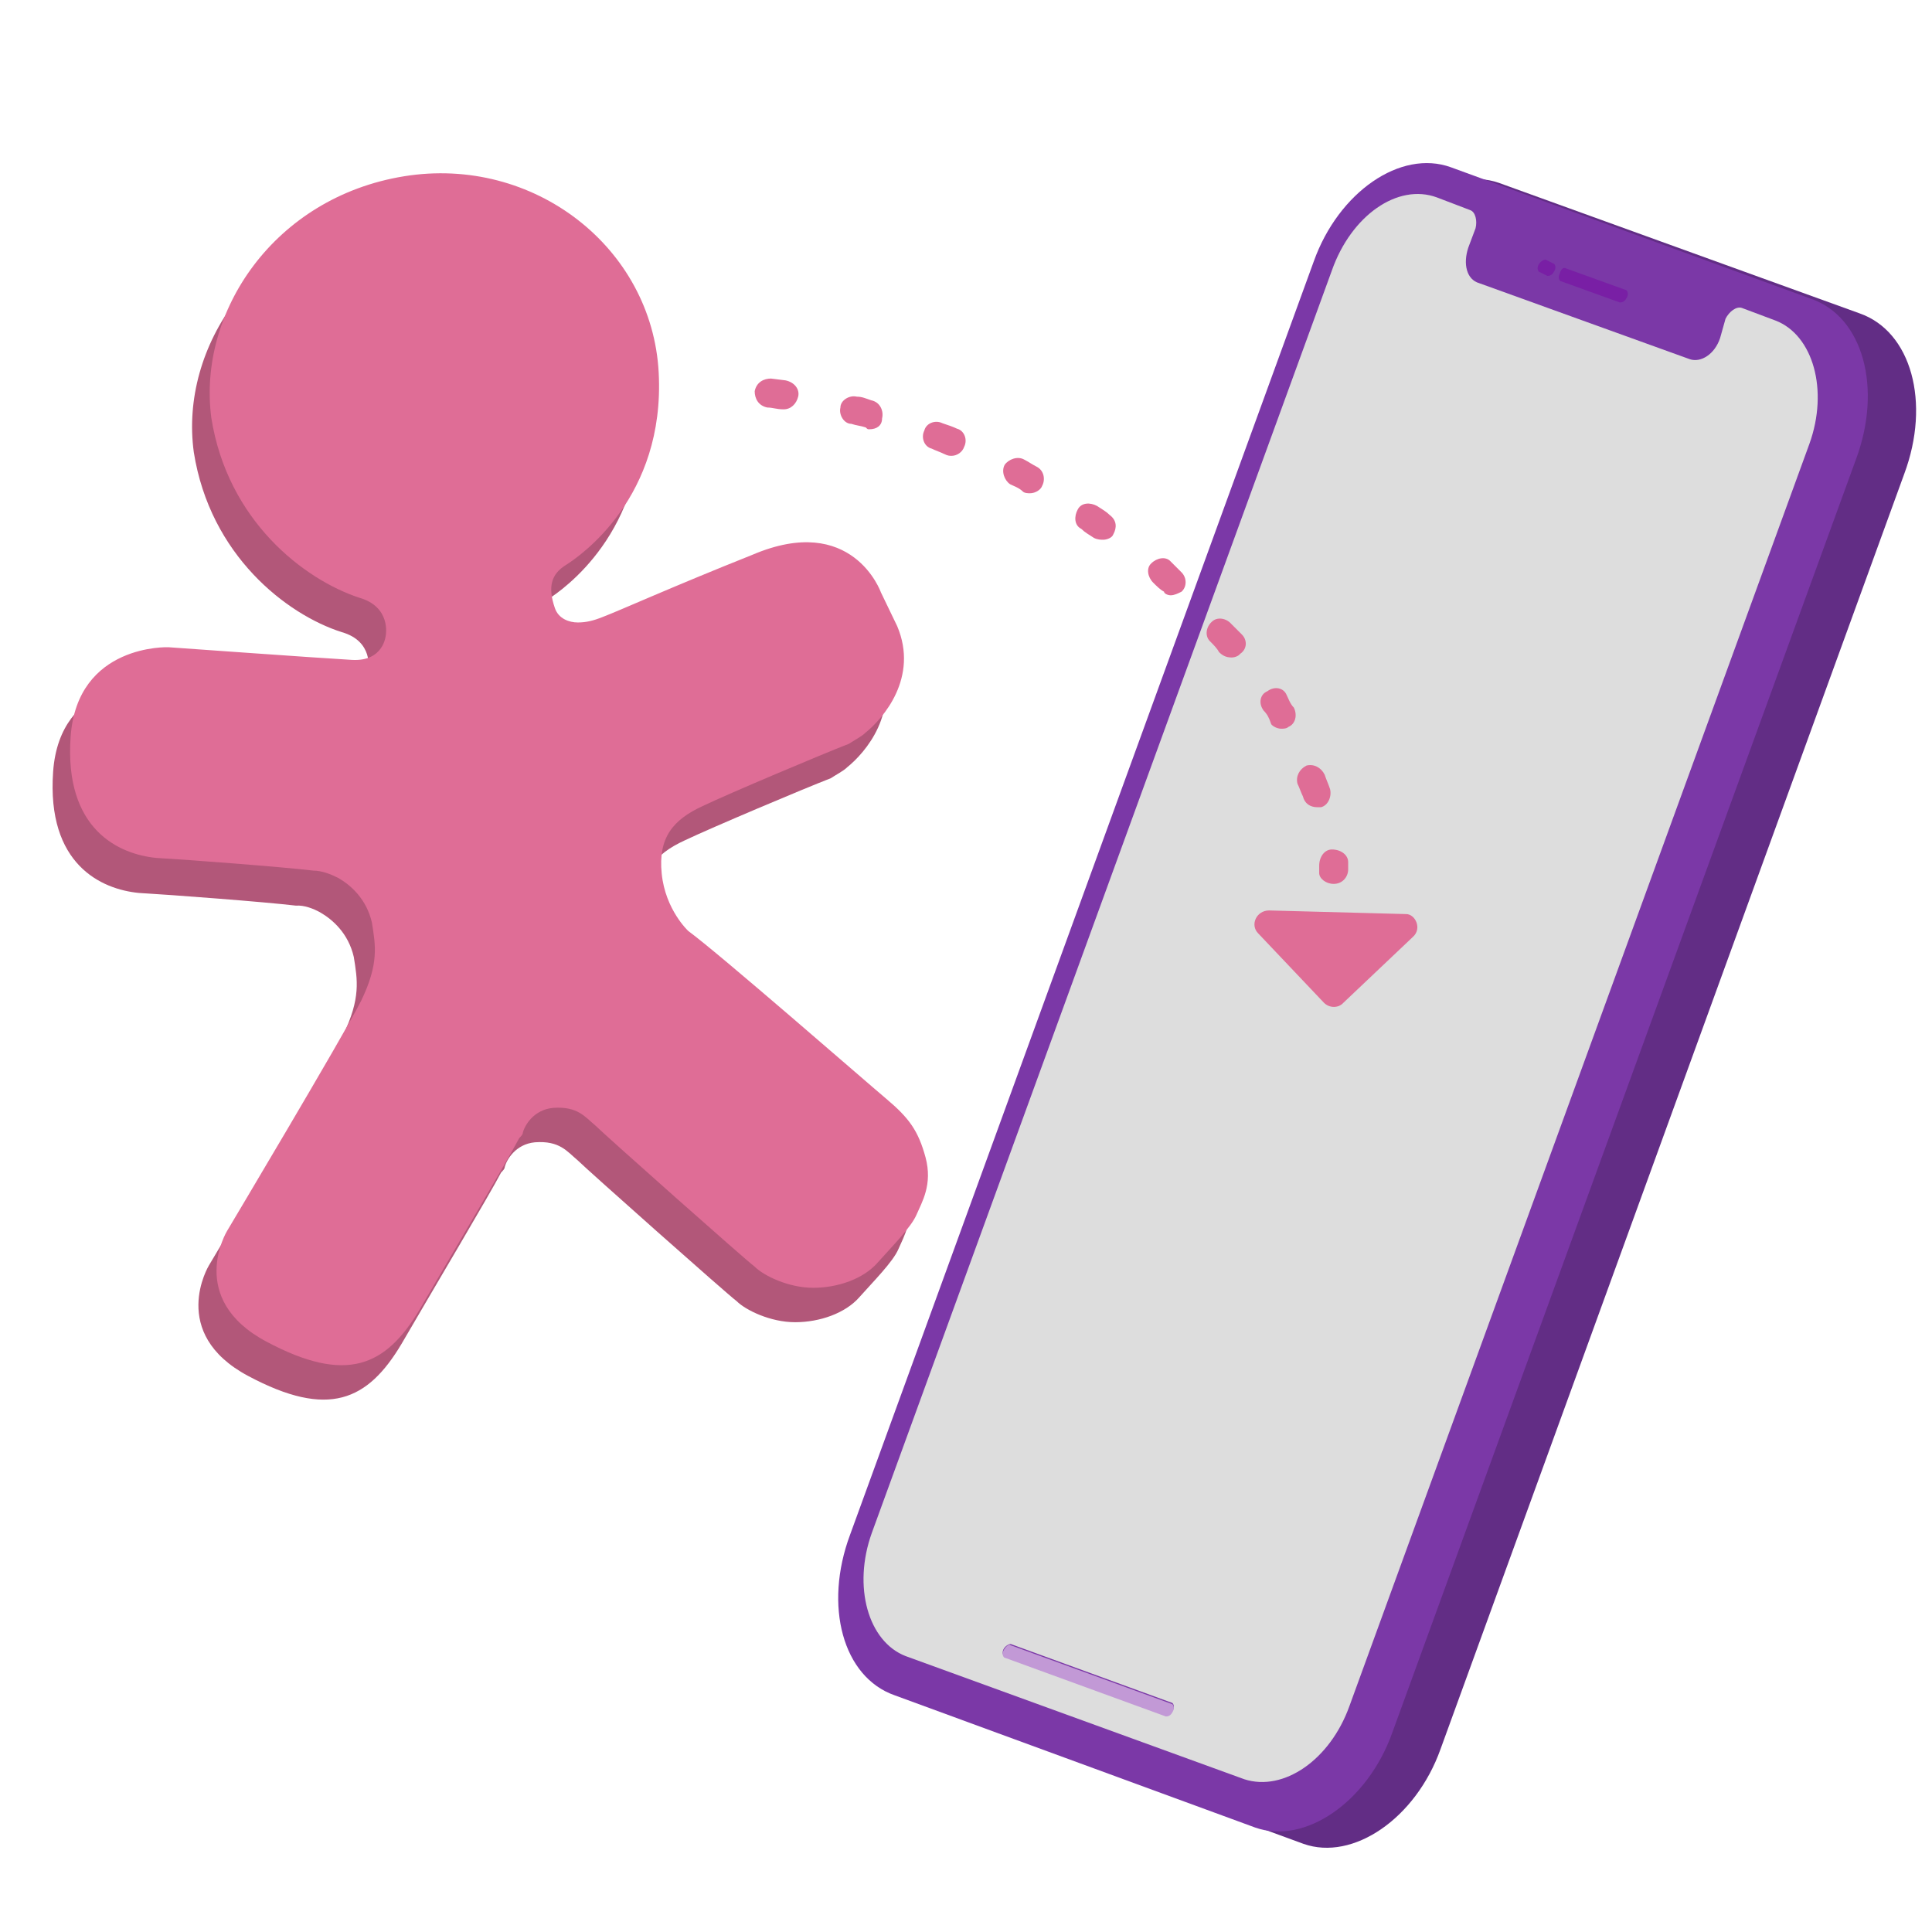
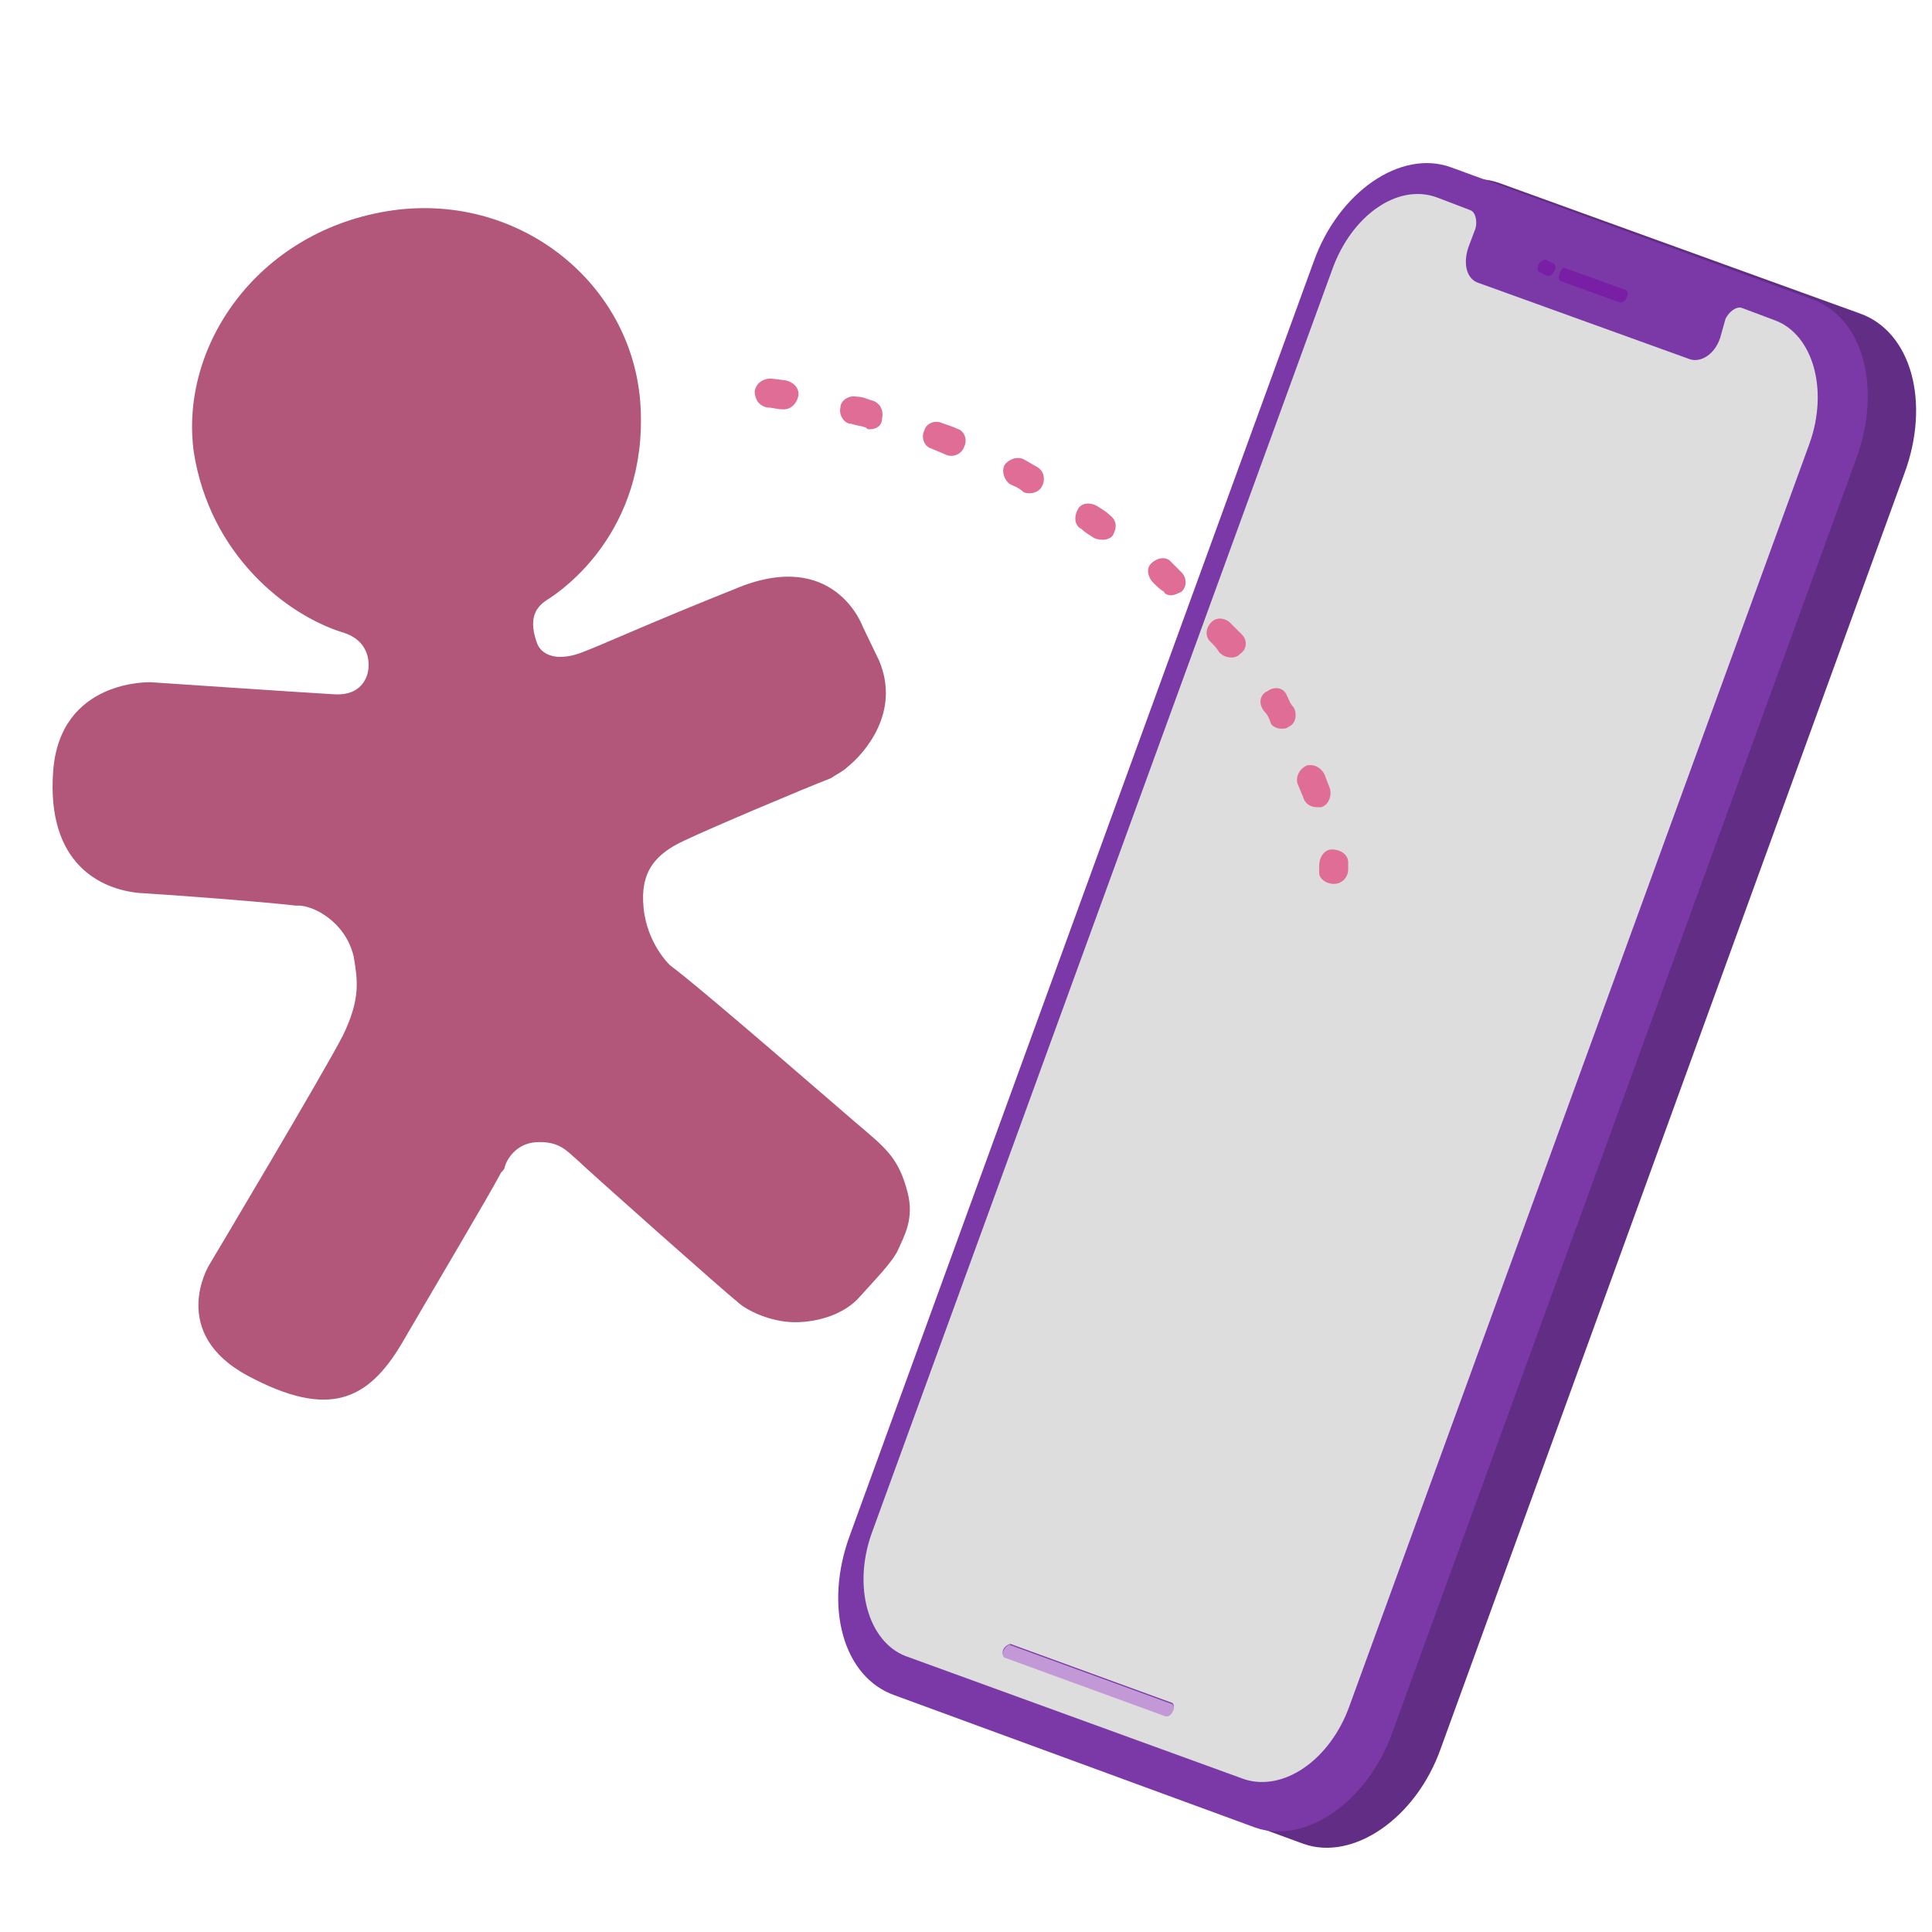
<svg xmlns="http://www.w3.org/2000/svg" version="1.1" id="Layer_1" x="0px" y="0px" viewBox="0 0 320 320" style="enable-background:new 0 0 320 320;" xml:space="preserve">
  <style type="text/css">
	.st0{display:none;}
	.st1{display:inline;fill:#660099;}
	.st2{display:inline;fill:#8533AD;}
	.st3{display:inline;fill:#FAB538;}
	.st4{display:inline;fill:#EDA541;}
	.st5{display:inline;fill:#D83582;}
	.st6{display:inline;fill:#EB3D7D;}
	.st7{display:inline;}
	.st8{fill:#8533AD;}
	.st9{fill:#622D85;}
	.st10{fill:#7B38A7;}
	.st11{fill:#DDDDDD;}
	.st12{fill:#C299D6;}
	.st13{fill:#791FA5;}
	.st14{fill:#DF6D96;}
	.st15{fill:#B25779;}
</style>
  <g id="Camada_1" class="st0">
-     <path class="st1" d="M147,109.8l-35.3,6.8c-3,0.6-5,3.5-4.5,6.6l16.1,84.6c0.6,3,3.5,5,6.6,4.5l35.3-6.7c3-0.6,5-3.5,4.5-6.6   l-16.1-84.7C152.9,111.3,150,109.3,147,109.8z" />
-     <path class="st2" d="M149.9,109.2l-35.3,6.7c-3,0.6-5,3.5-4.5,6.6l16.1,84.6c0.6,3,3.5,5,6.6,4.5l35.3-6.7c3-0.6,5-3.5,4.5-6.6   l-16.2-84.7C155.8,110.6,152.9,108.6,149.9,109.2z" />
+     <path class="st2" d="M149.9,109.2l-35.3,6.7c-3,0.6-5,3.5-4.5,6.6l16.1,84.6c0.6,3,3.5,5,6.6,4.5c3-0.6,5-3.5,4.5-6.6   l-16.2-84.7C155.8,110.6,152.9,108.6,149.9,109.2z" />
    <path class="st1" d="M164.6,156.7c-1.1-0.9-2.7-1.1-4.1-0.5c-1.3,0.6-2.2,2-2.2,3.3c-1-1.7-3.2-2.3-5-1.5c-1.3,0.6-2.1,1.9-2.2,3.2   l-3.7-7.9c-0.9-1.9-3.3-2.9-5.3-2c-2,0.9-3,3.4-2.1,5.3c0,0,4.3,9,9.2,19.6l-4.9-3.6c-1.8-1-4.3-0.9-5.6,0.8   c-1.3,1.8-1.1,4.2,0.7,5.5l13.4,10c5.7,4.3,13.4,5.2,18.6,3.3C171.4,192.2,164.6,156.7,164.6,156.7z" />
-     <path class="st3" d="M149.8,111.6l-5.1,1c-0.4,0.1-0.8,0.6-0.7,1.1l0.2,1.3c0.2,1-0.4,1.9-1.5,2.1l-18.6,3.6   c-1,0.2-1.9-0.4-2.1-1.5l-0.2-1.2c-0.1-0.4-0.6-0.8-1.1-0.7l-5.1,1c-2.1,0.4-3.6,2.6-3.2,4.7l15.9,83.2c0.4,2.1,2.6,3.6,4.7,3.2   l34.1-6.4c2.1-0.4,3.6-2.6,3.2-4.7l-15.8-83.5C154.1,112.6,152,111.2,149.8,111.6z" />
    <path class="st4" d="M162.3,155.8c-0.6,0-1.2,0.1-1.8,0.4c-1.3,0.6-2.2,2-2.2,3.3c-1-1.7-3.2-2.3-5-1.5c-1.3,0.6-2.1,1.9-2.2,3.2   l-3.7-7.9c-0.9-1.9-3.3-2.9-5.3-2c-2,0.9-3,3.4-2.1,5.3c0,0,4.3,9,9.2,19.6l-4.9-3.6c-1.8-1-4.3-0.9-5.6,0.8   c-1.3,1.8-1.1,4.2,0.7,5.5l13.4,10c5,3.7,11.4,4.9,16.4,3.9C169.2,192.8,162.3,155.8,162.3,155.8z" />
    <path class="st5" d="M167.8,150.4c-1.5,0.8-2.2,2.2-2.1,3.7c-1.2-1.7-3.5-2.1-5.3-1c-1.2,0.8-1.9,2.2-1.8,3.6   c-1.2-1.6-3.5-1.9-5.1-0.9c-1.2,0.8-1.9,2.1-1.8,3.5l-4.6-7.4c-1.1-1.8-3.6-2.5-5.5-1.3c-1.9,1.2-2.6,3.6-1.5,5.4   c0,0,5.4,8.4,11.5,18.4l-5.3-3c-1.9-0.8-4.4-0.3-5.5,1.5c-1.1,1.9-0.6,4.3,1.3,5.4l14.6,8.3c6.6,3.8,15,3.5,19.8,0.4   c4.8-3,8.1-8.6,7.3-13.8c-0.6-3.2-1.6-6.2-4.1-10.3c-4.1-6.6-6.7-10.7-6.7-10.7C171.9,150.3,169.7,149.5,167.8,150.4z" />
    <path class="st6" d="M182.8,172.8c-0.7-6.6-2.9-9.3-5-13c-0.6-0.9-1.2-2-2-3.4c-1.8-2.8-2.9-4.4-2.9-4.4c-1.1-1.7-3.4-2.5-5.1-1.6   c-1.5,0.8-2.2,2.2-2.1,3.7c-1.2-1.7-3.5-2.1-5.3-1c-1.2,0.8-1.9,2.2-1.8,3.6c-1.2-1.6-3.5-1.9-5.1-0.9c-1.2,0.8-1.9,2.1-1.8,3.5   l-4.6-7.4c-1.1-1.8-3.6-2.5-5.5-1.3c-0.2,0.1-0.4,0.3-0.7,0.4c2.5,4.6,8.6,13.9,11.9,18.6c4.1,5.9,8.4,13.5,15.1,15.1   C174.4,186.3,183.5,179.4,182.8,172.8z" />
    <g class="st7">
-       <path class="st8" d="M140.1,147.9c-0.4,0-0.9-0.3-1-0.8l-3-8.6c-0.2-0.6,0.1-1.2,0.7-1.5c0.6-0.3,1.2,0.1,1.5,0.7l3,8.6    c0.2,0.6-0.1,1.2-0.7,1.5C140.4,147.9,140.3,147.9,140.1,147.9z M136.1,153.6C136,153.6,136,153.6,136.1,153.6l-7-0.6    c-0.6-0.1-1.1-0.6-1-1.2c0.1-0.6,0.6-1.1,1.2-1l6.9,0.7c0.6,0.1,1.1,0.6,1,1.2C137.1,153.2,136.7,153.6,136.1,153.6z M135,165.2    c-0.2,0-0.4-0.1-0.6-0.2c-0.6-0.3-0.7-1-0.3-1.6l2.9-4.5c0.3-0.6,1-0.7,1.6-0.3c0.6,0.3,0.7,1,0.3,1.6l-2.9,4.4    C135.8,165,135.4,165.2,135,165.2z M146.4,148.5c-0.2,0-0.4-0.1-0.7-0.2c-0.4-0.3-0.6-1.1-0.1-1.6l3.4-4.1    c0.3-0.4,1.1-0.6,1.6-0.1c0.4,0.4,0.6,1.1,0.1,1.6l-3.4,4.1C147.1,148.4,146.8,148.5,146.4,148.5z" />
-     </g>
+       </g>
  </g>
  <g id="Layer_2_1_">
    <path class="st9" d="M248.3,30.3L308,51.9c8.6,3,11.8,14.8,7.4,26.6l-76.8,211.2c-4.1,11.5-14.5,18.6-22.7,15.7l-59.7-21.9   c-8.6-3-11.8-14.8-7.4-26.6L225.5,46C229.7,34.5,240,27.4,248.3,30.3L248.3,30.3z" />
    <path class="st10" d="M240.3,27.7L300,49.5c8.6,3,11.8,14.8,7.4,26.6L230.6,287c-4.1,11.5-14.5,18.6-22.7,15.7l-59.7-21.9   c-8.6-3-11.8-14.8-7.4-26.6l76.8-210.9C221.7,31.8,232,24.7,240.3,27.7L240.3,27.7z" />
    <g>
      <path class="st11" d="M193.1,284.1l-26.6-9.7c-0.3,0-0.6-0.6-0.3-1.2c0.3-0.6,0.9-0.9,1.2-0.9l26.6,9.7c0.3,0,0.6,0.6,0.3,1.2    C193.9,283.8,193.4,284.1,193.1,284.1 M238,32.7c-6.5-2.4-14.2,3-17.4,12.1l-76.2,209.1c-3.2,8.9-0.6,18,5.6,20.4l56.1,20.4    c6.5,2.1,14.2-3.2,17.4-12.1l76.2-209.1c3.2-8.9,0.6-18-5.6-20.4l-5.6-2.1c-0.9-0.3-2.1,0.6-2.7,1.8l-0.9,3.2    c-0.9,2.7-3.2,4.1-5,3.5L245,46.9c-2.1-0.6-2.7-3.2-1.8-5.9l1.2-3.2c0.3-1.2,0-2.7-0.9-3L238,32.7" />
      <path class="st12" d="M167.4,272.5c-0.3-0.3-0.9,0.3-1.2,0.9c-0.3,0.6,0,1.2,0.3,1.2l26.6,9.7c0.6,0,0.9-0.3,1.2-0.9    s0-1.2-0.3-1.2L167.4,272.5" />
      <path class="st13" d="M259.5,44.5c-0.6-0.3-0.9,0-1.2,0.9c-0.3,0.6,0,1.2,0.3,1.2l9.7,3.5c0.6,0,0.9-0.3,1.2-0.9    c0.3-0.6,0-1.2-0.3-1.2L259.5,44.5 M256,43c-0.3,0-0.9,0.3-1.2,0.9s0,1.2,0.3,1.2l1.2,0.6c0.6,0,0.9-0.3,1.2-0.9s0-1.2-0.3-1.2    L256,43" />
    </g>
    <g>
-       <path class="st14" d="M232.9,151.4l-22.7-0.6c-2.1,0-3.2,2.4-1.8,3.8l10.9,11.5c0.9,0.9,2.4,0.9,3.2,0l11.5-10.9    C235.6,153.8,234.4,151.4,232.9,151.4z" />
-     </g>
+       </g>
    <g>
      <path class="st14" d="M218.5,144.6c0-0.6,0-0.9,0-1.2c0-1.5,0.9-2.7,2.1-2.7c1.5,0,2.7,0.9,2.7,2.1c0,0.3,0,0.9,0,1.2    c0,1.2-0.9,2.4-2.4,2.4l0,0C219.6,146.4,218.5,145.5,218.5,144.6z M218.2,133.7c-1.2,0-2.1-0.6-2.4-1.8c-0.3-0.6-0.6-1.5-0.9-2.1    c-0.3-1.2,0.3-2.4,1.5-3c1.2-0.3,2.4,0.3,3,1.5c0.3,0.9,0.6,1.5,0.9,2.4c0.3,1.2-0.3,2.7-1.5,3    C218.8,133.7,218.5,133.7,218.2,133.7L218.2,133.7z M210.5,119.8c-0.3-0.9-0.6-1.5-1.2-2.1c-0.9-1.2-0.6-2.7,0.6-3.2    c1.2-0.9,2.7-0.6,3.2,0.6c0.3,0.6,0.6,1.5,1.2,2.1c0.6,1.2,0.3,2.7-0.9,3.2c-0.3,0.3-0.9,0.3-1.2,0.3    C211.4,120.7,210.5,120.1,210.5,119.8z M204,108.9c-0.9,0-1.5-0.3-2.1-0.9c-0.3-0.6-0.9-1.2-1.5-1.8c-0.9-0.9-0.6-2.4,0.3-3.2    c0.9-0.9,2.4-0.6,3.2,0.3c0.6,0.6,1.2,1.2,1.8,1.8c0.9,0.9,0.9,2.4-0.3,3.2C205.2,108.6,204.6,108.9,204,108.9L204,108.9z     M192.8,98c-0.6-0.3-1.2-0.9-1.8-1.5c-0.9-0.9-1.2-2.4-0.3-3.2c0.9-0.9,2.4-1.2,3.2-0.3c0.6,0.6,1.2,1.2,1.8,1.8    c0.9,0.9,0.9,2.4,0,3.2c-0.6,0.3-1.2,0.6-1.8,0.6C193.4,98.6,192.8,98.3,192.8,98z M182.7,89.4c-0.3,0-0.9,0-1.5-0.3    c-0.9-0.6-1.5-0.9-2.1-1.5c-1.2-0.6-1.2-2.1-0.6-3.2c0.6-1.2,2.1-1.2,3.2-0.6c0.9,0.6,1.5,0.9,2.1,1.5c1.2,0.9,1.2,2.1,0.6,3.2    C184.2,89.1,183.3,89.4,182.7,89.4L182.7,89.4z M170.6,81.7c-0.3,0-0.9,0-1.2-0.3c-0.6-0.6-1.5-0.9-2.1-1.2    c-0.9-0.6-1.5-2.1-0.9-3.2c0.6-0.9,2.1-1.5,3.2-0.9c0.6,0.3,1.5,0.9,2.1,1.2c1.2,0.6,1.5,2.1,0.9,3.2    C172.4,81.1,171.5,81.7,170.6,81.7L170.6,81.7z M157.6,75.5c-0.3,0-0.6,0-1.2-0.3c-0.6-0.3-1.5-0.6-2.1-0.9    c-1.2-0.3-1.8-1.8-1.2-3c0.3-1.2,1.8-1.8,3-1.2c0.9,0.3,1.8,0.6,2.4,0.9c1.2,0.3,1.8,1.8,1.2,3C159.4,74.9,158.5,75.5,157.6,75.5    L157.6,75.5z M143.4,70.8c-0.9-0.3-1.5-0.3-2.4-0.6c-1.2,0-2.1-1.5-1.8-2.7c0-1.2,1.5-2.1,2.7-1.8c0.9,0,1.5,0.3,2.4,0.6    c1.5,0.3,2.1,1.8,1.8,3c0,1.2-0.9,1.8-2.1,1.8C143.7,71.1,143.7,71.1,143.4,70.8z M129.8,67.8L129.8,67.8c-1.2,0-1.8-0.3-2.7-0.3    c-1.5-0.3-2.1-1.5-2.1-2.7c0.3-1.5,1.5-2.1,2.7-2.1l2.4,0.3c1.5,0.3,2.4,1.5,2.1,2.7S131,67.8,129.8,67.8L129.8,67.8z" />
    </g>
    <path class="st15" d="M53,151.1c2.1,1.2,4.7,3.5,5.6,7.4c0.6,3.8,1.2,6.8-1.8,13c-3,5.9-22.2,38.1-22.2,38.1s-6.8,11.2,6.5,18.3   c13.3,7.1,19.8,4.1,25.4-5.3c5-8.6,14.8-25.1,16.5-28.4c0.3-0.3,0.6-0.6,0.6-0.9c0.3-1.2,1.8-3.8,5-4.1c4.1-0.3,5.3,1.5,7.1,3   c1.5,1.5,24.8,22.2,26.3,23.3c1.5,1.5,5.6,3.5,9.7,3.5c4.1,0,8.3-1.5,10.6-4.1c2.4-2.7,5.6-5.9,6.5-8c0.9-2.1,2.7-5,1.5-9.5   s-2.7-6.5-6.5-9.7c-3.8-3.2-27.5-23.9-32.8-27.8c0,0-3.8-3.5-4.4-9.5c-0.6-5.9,1.8-8.9,6.8-11.2c4.4-2.1,19.8-8.6,24.2-10.3   c0.9-0.6,2.1-1.2,2.7-1.8c3-2.4,8.9-9.2,5.3-17.7l-2.7-5.6c0,0-4.7-13.3-21.3-6.2c-13.3,5.3-21.9,9.2-24.8,10.3   c-1.5,0.6-2.7,0.9-4.1,0.9s-3.2-0.6-3.8-2.4c-1.2-3.5-0.6-5.6,1.8-7.1c2.4-1.5,16.5-11.2,15.4-31.9S85.5,31.4,64,35   S29.7,57.4,32.1,74.9c2.7,17.1,15.4,26.9,24.5,29.8c5.3,1.5,4.4,6.2,4.4,6.2s-0.3,4.4-5.6,4.1C50.1,114.7,25,113,25,113   s-15.1-0.6-16.2,14.8s8,19.5,14.2,20.1c5.3,0.3,21,1.5,26,2.1C50.4,149.9,51.9,150.5,53,151.1L53,151.1z" />
-     <path class="st14" d="M56,145.4c2.1,1.2,4.7,3.5,5.6,7.4c0.6,3.8,1.2,6.8-1.8,13c-3,5.9-22.2,38.1-22.2,38.1s-6.8,11.2,6.5,18.3   c13.3,7.1,19.8,4.1,25.4-5.3c5-8.6,14.8-25.1,16.5-28.4c0.3-0.3,0.6-0.6,0.6-0.9c0.3-1.2,1.8-3.8,5-4.1c4.1-0.3,5.3,1.5,7.1,3   c1.5,1.5,24.8,22.2,26.3,23.3c1.5,1.5,5.6,3.5,9.7,3.5c4.1,0,8.3-1.5,10.6-4.1c2.4-2.7,5.6-5.9,6.5-8c0.9-2.1,2.7-5,1.5-9.5   c-1.2-4.4-2.7-6.5-6.5-9.7c-3.8-3.2-27.5-23.9-32.8-27.8c0,0-3.8-3.5-4.4-9.5c-0.6-5.9,1.8-8.9,6.8-11.2   c4.4-2.1,19.8-8.6,24.2-10.3c0.9-0.6,2.1-1.2,2.7-1.8c3-2.4,8.9-9.2,5.3-17.7l-2.7-5.6c0,0-4.7-13.3-21.3-6.2   c-13.3,5.3-21.9,9.2-24.8,10.3c-1.5,0.6-2.7,0.9-4.1,0.9s-3.2-0.6-3.8-2.4c-1.2-3.5-0.6-5.6,1.8-7.1c2.4-1.5,16.5-11.2,15.4-31.9   s-20.7-36-42.2-32.5S32.7,51.7,35,69.2C37.7,86.3,50.4,96,59.5,99c5.3,1.5,4.4,6.2,4.4,6.2s-0.3,4.4-5.6,4.1   c-5.3-0.3-30.4-2.1-30.4-2.1s-15.1-0.6-16.2,14.8s8,19.5,14.2,20.1c5.3,0.3,21,1.5,26,2.1C53.3,144.2,54.8,144.8,56,145.4L56,145.4   z" />
  </g>
</svg>